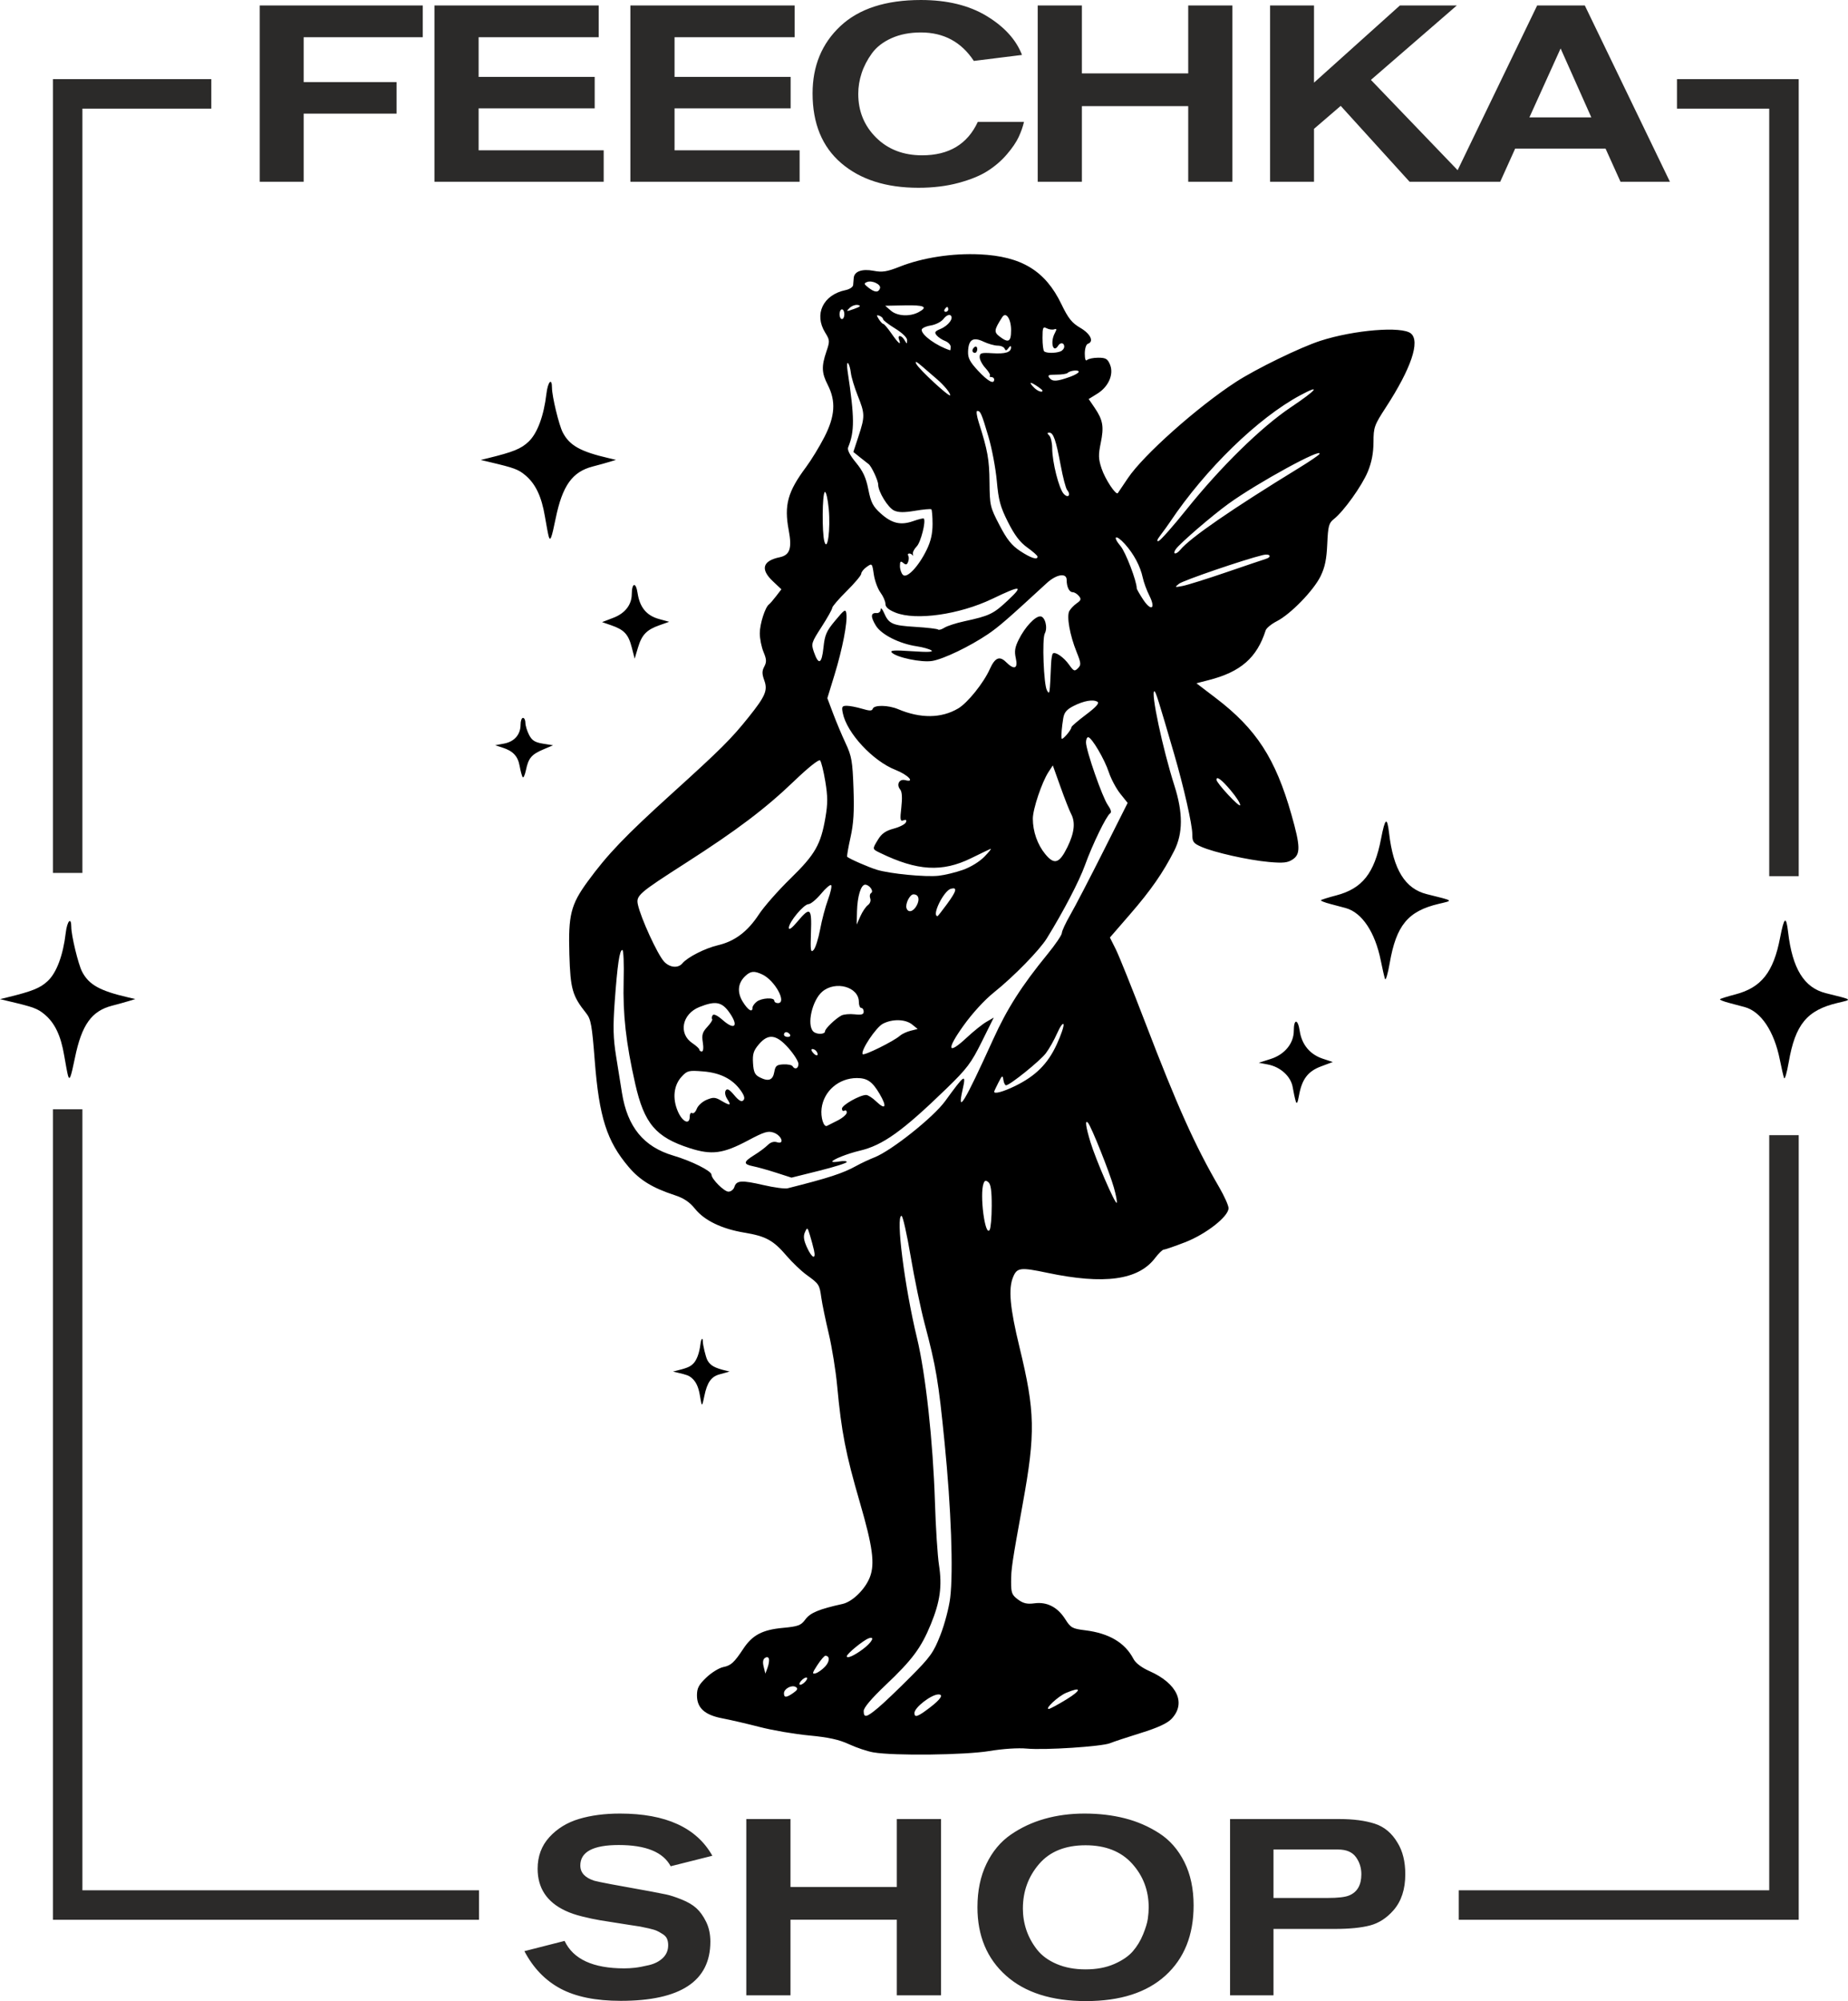
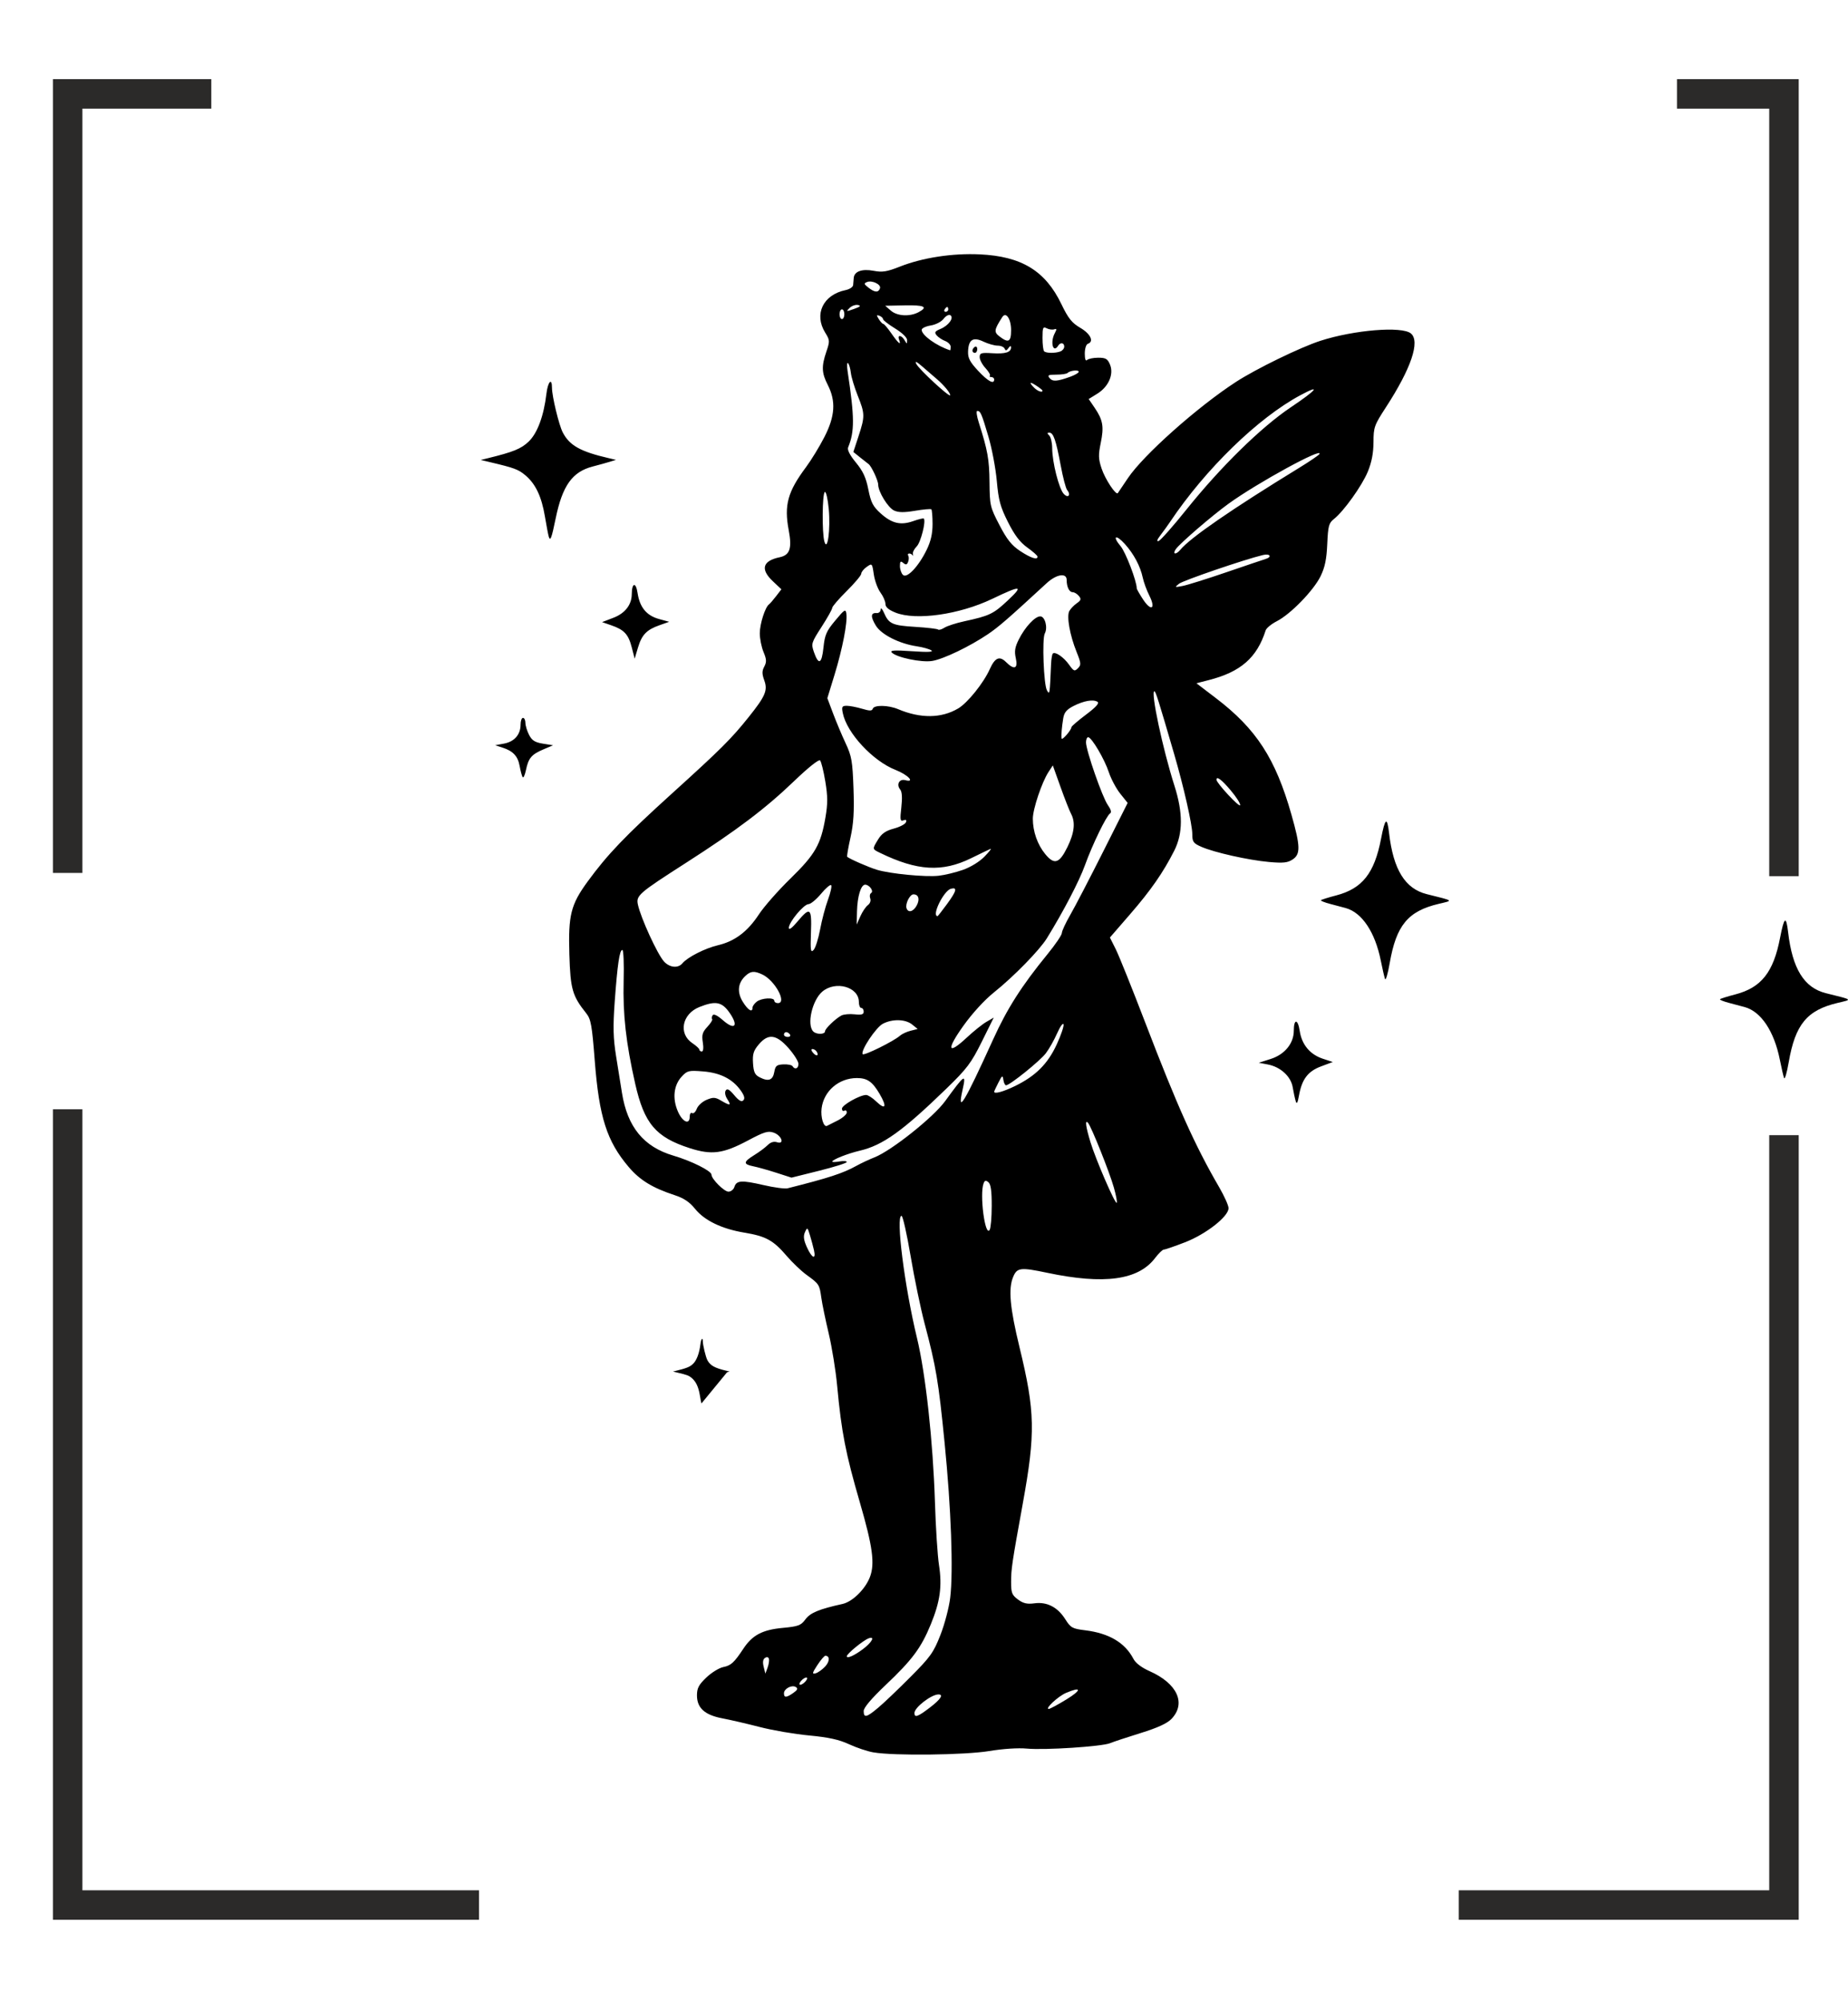
<svg xmlns="http://www.w3.org/2000/svg" xml:space="preserve" width="62.683mm" height="67.851mm" version="1.1" style="shape-rendering:geometricPrecision; text-rendering:geometricPrecision; image-rendering:optimizeQuality; fill-rule:evenodd; clip-rule:evenodd" viewBox="0 0 6848.26 7412.96">
  <defs>
    <style type="text/css"> .str0 {stroke:#2B2A29;stroke-width:109.25;stroke-miterlimit:22.926} .fil2 {fill:none} .fil1 {fill:#2B2A29;fill-rule:nonzero} .fil0 {fill:black;fill-rule:nonzero} </style>
  </defs>
  <g id="Layer_x0020_1">
    <g id="_2368848523344">
      <path class="fil0" d="M3236.49 6491.65c-22.21,-3.85 -62.78,-17.46 -90.35,-30.26 -36.81,-17.11 -75.67,-25.61 -147.75,-32.42 -53.73,-5.01 -135.92,-19.08 -182.76,-31.26 -46.84,-12.08 -108.79,-26.5 -137.9,-31.97 -66.09,-12.44 -94.92,-38.41 -94.92,-85.24 0,-26.87 6.62,-39.41 34.83,-66.27 19.08,-18.17 47.28,-35.54 62.5,-38.59 28.83,-5.82 40.21,-16.2 74.95,-68.59 33.14,-49.88 70.29,-69.48 144.89,-76.48 58.73,-5.55 67.97,-9.04 84.88,-31.87 17.92,-24.19 50.69,-37.79 137.28,-56.87 36.89,-8.06 84.44,-54.8 101.64,-99.76 18.8,-49.24 10.29,-112.55 -36.89,-274.9 -53.46,-184.01 -68.41,-260.66 -84.62,-434.11 -5.11,-55.34 -19.16,-142.02 -31.07,-192.53 -12.01,-50.51 -24.36,-110.23 -27.5,-132.8 -6.98,-49.43 -7.96,-51.03 -54.25,-84.62 -20.24,-14.6 -53.91,-46.74 -74.87,-71.36 -48.62,-56.95 -76.47,-72.27 -155.81,-85.42 -84.08,-13.97 -148.19,-44.87 -183.12,-88.3 -20.23,-25.25 -41.55,-39.48 -75.48,-50.58 -82.2,-26.95 -129.03,-55.61 -170.4,-104.41 -81.22,-95.64 -109.52,-184.55 -125.82,-394.36 -10.12,-130.56 -14.15,-153.12 -31.25,-174.61 -51.85,-65.1 -58.83,-89.28 -62.78,-218.58 -4.38,-145.51 5.38,-184.28 67.43,-269.44 73.79,-101 138.71,-168.8 311.26,-325.14 182.76,-165.39 221,-203.54 285.38,-283.95 62.59,-78.17 71.64,-99.49 58.29,-136.47 -8.77,-24.27 -8.77,-34.92 0,-51.22 8.96,-16.84 8.51,-26.78 -2.78,-53.82 -7.6,-18.18 -13.88,-49.43 -13.88,-69.48 0,-34.57 19.88,-96.89 34.21,-107.1 3.67,-2.68 15.49,-16.29 26.23,-30.35l19.61 -25.43 -31.78 -30c-46.92,-44.23 -37.97,-75.48 25.34,-88.74 37.97,-7.96 46.3,-32.86 33.58,-100.28 -17.47,-92.78 -3.94,-142.29 64.11,-233.54 19.25,-25.78 49.97,-76.11 68.33,-111.93 39.4,-77.1 42.98,-132.52 12.26,-192.7 -22.74,-44.51 -23.72,-68.5 -5.19,-123.22 13.25,-38.86 12.99,-42.53 -4.48,-70.74 -42.08,-68.14 -7.52,-140.04 75.67,-157.24 14.78,-3.05 27.4,-11.37 28.03,-18.54 0.71,-7.16 1.69,-19.16 2.23,-26.59 1.89,-24.09 30.63,-34.48 73.34,-26.42 32.95,6.27 49.51,3.58 97.78,-15.49 83.63,-33.04 194.67,-50.14 295.59,-45.39 155.17,7.25 243.28,60.89 302.65,184.1 25.71,53.28 38.77,69.67 70.38,88.2 38.06,22.3 51.58,51.13 27.67,59.11 -6.18,2.05 -11.19,18.17 -11.19,36.09 0,20.51 3.14,29.28 8.5,23.9 4.65,-4.65 23.37,-8.5 41.46,-8.5 27.85,0 34.57,4.02 43.61,25.7 14.68,35.64 -5.56,81.93 -47.28,107.62l-31.79 19.71 22.12 32.5c30.8,45.39 35,69.85 22.47,130.37 -9.13,44.32 -8.69,59.11 3.14,94.47 13.25,39.84 53.46,100.56 60.26,91.06 1.79,-2.41 18.63,-27.48 37.43,-55.51 56.95,-84.98 256.9,-263.08 399.91,-356.03 74.67,-48.53 238.54,-128.32 313.22,-152.5 124.83,-40.38 302.31,-54.8 335.53,-27.21 34.93,29.01 0.9,129.48 -92.41,273.11 -43.52,66.88 -46.12,74.23 -46.29,129.57 -0.19,40.47 -6.72,74.41 -20.87,108.88 -21.68,52.56 -89.28,147.12 -125.82,175.86 -18.8,14.87 -21.66,25.52 -24.63,92.42 -2.5,56.86 -8.67,86.5 -24.89,119.63 -25.97,52.92 -111.12,140.49 -161.9,166.37 -20.15,10.29 -38.77,25.61 -41.45,34.03 -32.42,101.35 -92.5,153.93 -210.7,184.1l-45.93 11.81 71.45 54.45c150.34,114.43 221.53,224.03 280.64,431.96 33.49,117.84 34.2,146.95 4.02,166.64 -18.35,12 -35.09,13.7 -87.57,8.95 -76.39,-6.89 -202.55,-35.19 -250.19,-56.13 -29.83,-13.08 -33.58,-18.28 -33.58,-46.92 0,-34.93 -31.69,-174.79 -67.16,-296.4 -57.94,-198.96 -68.59,-232.81 -73.33,-232.81 -14.61,0 30.62,213.02 74.31,349.94 31.97,100.11 31.71,176.49 -0.81,240.69 -41,80.86 -86.31,146.14 -163.23,234.88l-75.13 86.67 21.59 43.17c11.91,23.64 60.97,145.86 109.15,271.41 119.01,310.45 184.38,456.05 274.18,610.43 19.08,32.95 34.74,67.79 34.74,77.55 0,30.98 -83.55,96.35 -161.36,126.44 -38.95,15.04 -74.59,27.31 -79.07,27.31 -4.48,0 -18.99,14.15 -32.15,31.43 -62.14,81.48 -188.4,98.68 -399,54.34 -99.49,-20.94 -112.03,-19.43 -126.53,14.96 -18.54,43.97 -12.27,113.81 23.72,261.92 57.59,236.85 59.28,316.72 11.92,577.56 -40.3,222.15 -43.34,242.49 -43.34,291.55 -0.09,39.49 3.22,47.82 25.52,64.3 19.6,14.51 33.85,17.73 61.16,14.06 46.47,-6.18 85.86,14.24 114.16,59.09 19.97,31.61 25.97,34.93 73.79,40.84 88.56,11.01 147.31,45.84 178.64,105.75 8.24,15.77 30.27,32.5 59.82,45.58 102.71,45.49 136.56,119.18 81.13,177.03 -15.94,16.56 -51.39,32.86 -113.9,52.2 -49.97,15.49 -100.93,32.33 -113.27,37.53 -30.19,12.53 -242.14,26.41 -308.93,20.15 -31.71,-3.05 -88.65,0.71 -138.79,9.04 -90.63,15.04 -355.22,18.09 -429.81,4.93zm17.19 -164.85c20.33,-16.92 74.24,-68.23 119.9,-114.17 74.5,-74.77 85.96,-90.8 111.48,-156.08 15.67,-39.93 31.88,-101.81 36.17,-137.45 11.91,-99.49 3.5,-331.05 -20.77,-574.52 -22.92,-230.22 -31.16,-279.11 -74.41,-442.89 -14.42,-54.63 -37.62,-166.37 -51.49,-248.48 -13.88,-82.03 -29.02,-149.18 -33.67,-149.18 -22.11,0 10.93,260.85 57.31,452.74 32.05,132.88 59.37,382.63 66.52,608.45 2.87,93.58 9.68,197.71 14.87,231.66 12.27,78.71 4.39,136.01 -30.18,220.19 -36,87.66 -68.41,131.27 -167.45,225.12 -53.01,50.32 -81.31,83.81 -81.31,96.26 0,26.41 10.3,24.18 53.01,-11.65zm191.99 -0.98c40.02,-30.54 52.03,-48.8 31.97,-48.8 -26.33,0 -88.92,48.36 -88.92,68.68 0,18.63 12.08,14.42 56.95,-19.87zm507.18 -30.9c56.68,-34.92 55.34,-48.17 -2.51,-23.54 -28.83,12.26 -79.6,59.37 -63.93,59.37 4.48,0 34.38,-16.13 66.45,-35.82zm-1012.94 -23.54c15.67,-11.02 17.91,-16.3 9.22,-21.76 -14.95,-9.22 -43.96,6.18 -43.96,23.28 0,16.92 8.96,16.56 34.74,-1.52zm45.85 -43.61c6.17,-7.52 7.16,-13.43 2.14,-13.43 -4.92,0 -13.96,6 -20.06,13.43 -6.17,7.53 -7.17,13.44 -2.14,13.44 4.92,0 13.96,-6.01 20.06,-13.44zm71.81 -53.91c17.73,-18.89 18.27,-40.12 0.9,-40.12 -3.76,0 -17.01,15.58 -29.55,34.65 -19.08,29.19 -20.15,33.93 -6.81,30.45 8.69,-2.24 24.63,-13.53 35.46,-24.99zm-208.02 -28.11c-1.61,-7.08 -7.07,-8.7 -14.32,-4.22 -7.88,4.93 -9.58,15.68 -5.29,32.86l6.36 25.52 7.88 -21.4c4.39,-11.64 6.81,-26.42 5.38,-32.76zm348.06 -36.45c33.85,-25.35 46.66,-49.52 21.23,-40.03 -20.23,7.61 -80.86,57.31 -80.86,66.35 0,9.85 27.94,-2.5 59.63,-26.32zm-181.14 -1477.67c-3.05,-13.53 -9.77,-38.69 -15.04,-55.88 -9.05,-29.82 -9.85,-30.26 -18.44,-11.19 -6.63,14.95 -4.84,29.09 7.24,55.87 18.45,41.01 34.29,47.73 26.24,11.2zm658.6 -164.59c0.19,-54.98 -3.4,-80.22 -12.17,-87.49 -9.58,-7.96 -13.7,-7.07 -17.92,4.12 -15.4,40.12 5.29,199.6 22.39,172.56 4.21,-6.54 7.7,-46.66 7.7,-89.19zm452.74 -67.61c-16.04,-56.95 -83.64,-226.1 -95.73,-239.71 -12.18,-13.7 -8.86,12.8 8.86,71.19 19.8,64.92 91.61,230.75 97.43,224.84 2.33,-2.23 -2.43,-27.58 -10.56,-56.32zm-1406.39 -2.33c7.79,-24.63 26.41,-25.79 107.62,-7.08 39.41,9.14 79.7,14.51 89.54,12.01 152.15,-38.24 205.52,-55.61 255.2,-83.28 17.2,-9.58 47.65,-23.82 67.52,-31.61 62.5,-24.71 217.5,-148.02 261.03,-207.83 73.6,-101.18 78.71,-104.5 64.64,-41.64 -21.04,93.4 6.63,47.63 113.46,-187.32 51.75,-113.99 105.66,-198.52 201.11,-315.29 29.38,-35.91 53.37,-71.28 53.47,-78.71 0.09,-7.44 14.14,-37.62 31.16,-67.16 17.1,-29.55 71.9,-134.95 121.87,-234.25l90.8 -180.53 -27.5 -34.38c-15.04,-18.89 -34.02,-54.53 -42.17,-79.15 -16.11,-48.99 -63.93,-129.85 -76.65,-129.85 -4.48,0 -8.05,8.6 -8.05,18.99 0,29.55 60.7,203.8 80.85,232.1 11.37,16.03 14.6,27.31 8.6,30.98 -13.79,8.6 -65.81,115.69 -93.21,191.8 -21.04,58.75 -80.32,172.37 -141.38,271.14 -27.31,44.05 -123.04,142.02 -195.57,199.95 -35.45,28.38 -80.41,77.45 -113.9,124.37 -63.93,89.54 -58.12,109.43 12.72,43.43 25.16,-23.46 57.93,-49.79 72.88,-58.38l27.14 -15.75 -44.42 89.54c-39.22,78.98 -54.62,99.49 -131.27,173.81 -162.08,157.15 -235.32,209.62 -320.74,229.68 -45.32,10.65 -101.91,33.13 -101.91,40.38 0,2.33 12.09,2.06 26.87,-0.54 14.77,-2.6 26.87,-1.62 26.87,2.15 -0.09,3.76 -46.12,18.27 -102.44,32.32l-102.45 25.52 -56.51 -18.18c-31.07,-10.02 -69.57,-20.77 -85.6,-23.99 -37.52,-7.53 -36.71,-16.11 4.12,-41.37 18.35,-11.27 40.65,-27.94 49.7,-36.98 10.74,-10.74 22.92,-14.5 34.74,-10.65 29.19,9.22 17.01,-25.16 -12.54,-35.55 -20.86,-7.34 -35.1,-2.95 -95.01,28.93 -92.41,49.24 -134.58,54.79 -216.24,28.47 -125.63,-40.39 -168.44,-90.89 -201.83,-238.28 -34.29,-151.77 -46.12,-257 -42.89,-381.73 1.7,-62.77 -0.45,-114.17 -4.75,-114.17 -10.38,0 -18.27,53.28 -28.38,192.53 -6.62,92.77 -5.64,133.69 5.2,201.47 7.52,46.83 17.28,107.9 21.75,135.75 20.24,126.17 80.32,199.51 189.93,232.01 67.97,20.06 141.76,56.95 141.76,70.74 0,15.94 46.91,62.95 62.85,62.95 9.13,0 18.99,-7.79 22.04,-17.37zm382.97 -246.43c18.45,-9.4 33.58,-22.65 33.58,-29.37 0,-6.81 -4.03,-9.85 -8.96,-6.81 -4.92,3.05 -8.95,-0.36 -8.95,-7.61 0,-13.16 66.35,-50.58 89.63,-50.58 6.81,0 23.64,10.74 37.34,23.99 34.92,33.4 40.83,20.23 12.62,-27.94 -26.68,-45.41 -45.67,-58.75 -84.17,-58.75 -66.88,0 -122.85,48.01 -130.83,112.29 -4.12,32.95 7.61,71.01 20.06,64.83 3.32,-1.61 21.23,-10.65 39.67,-20.06zm-548.46 -14.32c0,-10.12 4.03,-15.94 8.96,-12.89 4.93,3.04 12.72,-4.12 17.2,-15.94 4.47,-11.91 20.94,-26.87 36.62,-33.31 24.54,-10.22 31.87,-9.76 53.63,3.04 33.67,19.88 38.77,18.73 23.01,-5.36 -7.78,-11.82 -10.29,-25.16 -6.09,-31.97 5.46,-8.78 13.44,-4.39 31.52,17.01 17.11,20.42 26.95,26.06 33.76,19.25 6.72,-6.72 3.94,-17.37 -9.58,-36.45 -30.44,-42.71 -75.67,-65.63 -139.69,-70.74 -53.01,-4.29 -58.47,-2.95 -79.07,19.25 -29.55,31.88 -35.02,80.51 -14.41,128.5 17.1,39.94 44.14,52.03 44.14,19.61zm1205.81 -113.27c76.47,-37.43 121.06,-82.03 154.37,-154.2 16.03,-34.92 27.4,-68.41 25.07,-74.59 -2.24,-6.09 -12.89,9.05 -23.73,33.67 -10.84,24.61 -29.64,57.94 -41.91,73.96 -21.85,28.65 -133.51,118.55 -147.29,118.55 -3.86,0 -8.34,-9.05 -9.94,-20.15 -2.69,-18.27 -4.39,-17.28 -18.54,10.3 -8.59,16.82 -15.58,31.87 -15.58,33.57 0,9.49 34.03,0.19 77.55,-21.13zm-892.4 -51.94c3.93,-22.83 8.86,-26.95 33.57,-28.21 15.94,-0.81 31.26,2.24 34.03,6.72 8.69,14.06 21.94,8.96 21.94,-8.51 0,-9.12 -16.48,-35.37 -36.53,-58.2 -45.58,-51.67 -75.58,-55.34 -110.86,-13.43 -19.34,22.92 -23.11,35.45 -20.95,69.12 2.15,33.4 6.89,43.25 25.07,52.47 32.33,16.48 48.44,10.48 53.73,-19.97zm157.06 -75.4c-3.23,-5.29 -10.22,-9.58 -15.4,-9.58 -5.91,0 -5.29,5.1 1.79,13.61 12.27,14.86 23.28,11.55 13.61,-4.03zm308.56 -58.92c7.44,-6.53 25.16,-14.87 39.58,-18.44l26.14 -6.54 -20.42 -16.56c-24.8,-20.06 -72.71,-21.4 -108.35,-2.95 -25.7,13.24 -83.27,99.66 -75.12,112.73 4.29,6.99 115.43,-47.91 138.16,-68.23zm-730.51 24.63c-4.38,-27.76 -1.52,-37.79 16.93,-57.67 12.17,-13.15 20.23,-25.96 17.73,-28.38 -2.43,-2.41 -1.62,-8.86 1.69,-14.32 3.94,-6.27 17.46,0.19 37.79,18 44.15,38.76 59.46,22.47 25.34,-26.87 -28.65,-41.29 -51.93,-45.77 -112.38,-21.68 -64.11,25.7 -78.35,98.59 -25.97,133.69 14.33,9.58 26.16,20.51 26.16,24.18 0,3.67 4.12,6.72 9.04,6.72 5.46,0 6.9,-13.34 3.67,-33.67zm323.08 -29.02c-3.05,-4.92 -9.31,-8.95 -13.97,-8.95 -4.65,0 -8.41,4.03 -8.41,8.95 0,4.93 6.27,8.96 13.97,8.96 7.69,0 11.46,-4.03 8.41,-8.96zm129.84 -12.08c0,-9.58 38.42,-46.56 60.71,-58.47 8.51,-4.48 30.54,-6.45 48.99,-4.39 25.78,2.86 33.57,0.54 33.57,-9.94 0,-7.43 -4.03,-13.6 -8.95,-13.6 -4.93,0 -8.96,-10.03 -8.96,-22.39 0,-55.61 -86.41,-79.87 -135.57,-38.06 -37.6,32.07 -58.11,122.85 -33.4,147.58 11.82,11.81 43.6,11.27 43.6,-0.72zm-268.63 -87.66c0,-5.64 7.08,-15.58 15.68,-22.12 18.35,-13.96 64.92,-16.48 64.92,-3.49 0,4.93 6,8.95 13.43,8.95 34.65,0 -10.93,-83.9 -57.49,-105.93 -30.26,-14.24 -43.34,-13.15 -63.04,5.2 -28.11,26.23 -31.52,60.35 -9.49,95.99 19.35,31.26 36,41.19 36,21.4zm-260.04 -163.96c18.99,-22.83 83.91,-55.88 132.26,-67.25 62.06,-14.61 109.6,-50.51 151.25,-113.99 18.7,-28.57 71.27,-88.39 116.76,-132.71 91.87,-89.63 112.74,-125.89 129.93,-226.55 8.77,-51.13 8.69,-77.9 -0.54,-133.51 -6.36,-38.33 -15.04,-73.34 -19.35,-77.82 -4.57,-4.83 -44.05,26.6 -95.63,76.12 -106.65,102.35 -211.86,181.86 -400.89,303.11 -176.85,113.36 -185.99,121.42 -178.46,155.53 10.93,49.79 72,182.86 96.35,209.9 20.59,23.01 52.47,26.33 68.32,7.17zm510.49 -125.82c6.37,-34.47 19.52,-84.08 29.2,-110.31 9.67,-26.14 14.95,-50.33 11.64,-53.56 -3.22,-3.31 -20.15,11.11 -37.43,31.97 -17.28,20.87 -38.24,38.06 -46.39,38.33 -17.99,0.55 -73.24,67.07 -72.97,87.85 0.09,9.4 11.72,0.9 32.05,-23.38 47.1,-56.13 53.28,-51.12 49.96,40.3 -2.41,67.52 -1.07,76.47 9.77,64.92 6.89,-7.43 17.72,-41.64 24.17,-76.12zm177.12 -90.08c8.06,-5.91 11.73,-16.48 8.6,-24.71 -3.04,-7.98 -1.52,-17.01 3.41,-20.06 10.84,-6.63 -6.72,-30.81 -22.3,-30.81 -15.58,0 -28.74,43.17 -30.18,98.5l-1.17 49.25 13.7 -30.9c7.61,-17.01 20.15,-35.55 27.94,-41.28zm292.46 -2.86c36.09,-49.16 40.03,-64.12 15.22,-57.67 -26.87,7.08 -72.98,101.36 -49.51,101.36 1.26,0 16.65,-19.7 34.29,-43.69zm-111.57 4.29c12.27,-22.92 6.89,-41.19 -12.09,-41.19 -13.51,0 -31.16,35.46 -25.7,51.49 6.27,18.08 25.34,12.89 37.79,-10.3zm170.49 -131.63c29.1,-10.22 62.06,-30.36 80.6,-49.43 17.28,-17.73 27.39,-30.62 22.47,-28.66 -4.93,2.05 -37.17,17.55 -71.64,34.48 -107.55,52.82 -199.87,47.45 -337.94,-19.71 -29.38,-14.24 -29.28,-13.34 -6.89,-49.96 13.07,-21.4 28.3,-31.97 57.84,-39.84 22.12,-5.91 42.36,-16.39 45.04,-23.38 3.31,-8.69 0.45,-10.93 -9.13,-7.25 -12.09,4.58 -13.16,-1.88 -7.88,-48.26 4.03,-35.46 2.59,-57.67 -4.22,-65.91 -15.22,-18.35 -3.4,-40.38 18.72,-34.65 38.33,10.04 9.85,-20.05 -35.99,-37.97 -84.18,-32.86 -180.7,-136.92 -195.49,-210.52 -4.74,-23.63 -2.86,-26.95 14.87,-26.95 11.1,0 36.53,4.93 56.42,10.84 28.38,8.51 37.07,8.51 39.84,0 4.93,-14.6 57.4,-13.7 93.66,1.52 83.37,35.19 160.37,34.29 222.79,-2.5 34.83,-20.51 94.3,-94.47 117.22,-145.78 19.16,-42.72 36.17,-50.06 60.26,-25.97 30.26,30.26 44.95,24.44 36.17,-14.24 -5.82,-25.79 -3.41,-40.75 10.93,-69.4 23.1,-46.12 59.9,-85.79 79.6,-85.79 17.64,0 28.66,41.36 16.84,63.49 -10.56,19.7 -4.03,189.83 8.06,210.69 10.12,17.56 10.38,16.3 15.22,-97.51 0.81,-18.63 3.76,-36.1 6.45,-38.87 8.6,-8.5 40.29,13.16 60.26,41.29 17.2,24.18 20.51,25.52 32.86,13.16 12.36,-12.36 11.82,-18.45 -5.01,-60.45 -25.07,-62.14 -37.43,-131.72 -27.04,-151.33 4.57,-8.41 16.92,-21.49 27.58,-28.83 16.11,-11.29 17.37,-15.77 7.79,-27.4 -6.36,-7.61 -16.65,-13.8 -22.92,-13.8 -12.63,0 -22.2,-19.51 -22.2,-45.48 0,-27.31 -37.98,-21.13 -73.88,11.91 -144.98,133.51 -178.02,162.16 -217.96,189.2 -67.51,45.58 -164.32,92.06 -206.21,99.04 -39.58,6.63 -132.71,-12.8 -150.17,-31.33 -7.61,-7.98 10.2,-9.13 75.12,-4.65 58.38,4.02 80.86,3.04 71.64,-3.14 -7.43,-5.01 -31.52,-11.73 -53.72,-15.04 -65.02,-9.68 -131.54,-43.25 -151.96,-76.74 -20.15,-33.05 -19.16,-48.27 2.95,-46.39 8.06,0.72 14.87,-5.38 15.04,-13.43 0.19,-8.06 5.64,-2.6 12.09,12.17 17.99,41.37 30.8,47.2 116.14,52.39 43.7,2.69 81.67,7.17 84.44,9.85 2.69,2.78 13.34,-0.36 23.55,-6.81 10.2,-6.45 42.79,-17.01 72.35,-23.47 94.65,-20.51 108.79,-27.21 162.35,-77.45 60.17,-56.51 50.05,-57.49 -58.02,-5.74 -121.25,58.02 -282.62,80.95 -358.01,50.77 -25.78,-10.29 -37.33,-20.32 -37.33,-32.23 0,-9.49 -8.33,-28.48 -18.45,-42.18 -10.12,-13.7 -21.22,-43.88 -24.63,-67.06 -6.09,-41.55 -6.45,-41.91 -26.32,-27.95 -11.11,7.79 -20.15,19.08 -20.15,25.16 0,6.01 -24.18,34.84 -53.73,64.12 -29.55,29.28 -53.73,57.3 -53.82,62.41 0,5.11 -17.82,36.81 -39.49,70.48 -38.05,58.92 -39.12,62.5 -28.38,93.49 17.28,49.7 28.93,44.24 35.29,-16.57 4.92,-47.45 10.93,-61.25 43.88,-100.56 34.47,-41.37 38.33,-43.7 41.01,-24.99 4.65,31.79 -14.51,130.38 -43.88,226.2l-26.6 86.67 21.49 57.14c11.82,31.43 32.78,81.12 46.48,110.41 22.12,47.19 25.35,66.08 28.92,166.73 3.05,86.05 0.36,130.1 -11.19,182.04 -8.42,37.7 -13.89,69.67 -12.27,71.19 9.4,8.24 79.79,38.96 110.5,48.27 49.25,14.77 179.45,27.4 228.34,22.03 22.21,-2.41 62.42,-12.08 89.46,-21.58zm388.09 -84.98c25.78,-52.66 30.09,-91.87 13.34,-122.95 -5.72,-10.74 -23.37,-55.42 -39.04,-99.39l-28.57 -79.87 -15.85 24.18c-24.63,37.6 -58.2,137.36 -58.2,173 0,47.46 17.1,96.35 46.03,131.37 33.66,40.92 52.2,35 82.29,-26.33zm605.23 -209.45c-34.02,-40.38 -53.01,-54.53 -53.01,-39.67 0,12.09 84.71,103.24 87.66,94.38 1.79,-5.38 -13.79,-30 -34.65,-54.71zm-590.46 -234.52c0.09,-3.22 24.45,-24.08 54,-46.38 37.16,-27.94 50.32,-42.62 42.53,-47.46 -16.13,-10.03 -50.68,-3.94 -89.19,15.67 -25.51,13.08 -34.29,23.73 -37.88,46.12 -5.46,33.86 -7.69,61.16 -5.91,73.88 1.26,9.13 36.1,-30.8 36.45,-41.82zm288.51 -487.66c-9.58,-19.06 -20.51,-48.7 -24.18,-65.99 -9.05,-42.53 -33.13,-87.84 -66.26,-124.65 -33.93,-37.6 -47.99,-30.18 -15.67,8.24 18.53,22.12 59.54,129.13 59.54,155.63 0,3.22 10.75,22.11 23.82,41.91 30.18,45.57 47.65,34.02 22.75,-15.14zm284.76 -85.86c71.36,-24.45 136.92,-46.57 145.51,-49.16 25.78,-7.7 17.63,-21.32 -8.96,-14.96 -68.33,16.3 -295.68,94.11 -311.26,106.47 -16.92,13.44 -16.2,13.89 13.53,8.15 17.19,-3.31 89.82,-26.06 161.18,-50.5zm-1109.91 -83.11c15.4,-31.42 21.94,-59.9 21.94,-95.54 0,-27.85 -2.05,-52.56 -4.48,-54.71 -2.41,-2.23 -29.45,0.19 -59.99,5.29 -40.57,6.89 -61.61,6.72 -78,-0.81 -22.56,-10.29 -59.01,-69.57 -59.01,-96.08 0,-14.96 -24.99,-68.33 -35.55,-76.03 -3.41,-2.41 -17.46,-13.51 -31.34,-24.63l-25.16 -20.23 19.16 -58.3c24.18,-73.69 24,-83.19 -3.14,-150.88 -12.17,-30.62 -23.63,-68.59 -25.34,-84.44 -1.79,-15.77 -6.45,-31.69 -10.39,-35.37 -3.93,-3.68 -4.74,9.4 -1.7,29.09 26.06,172.29 26.42,223.68 2.06,282.88 -3.76,9.13 6.45,29.01 28.74,56.06 26.33,31.87 37.43,55.7 46.12,99.75 9.67,48.44 17.1,62.86 45.39,88.47 41.55,37.52 74.15,45.31 120.98,28.83 19.7,-6.98 37.34,-11.2 39.13,-9.41 8.96,8.77 -11.2,88.11 -26.14,103.07 -9.41,9.41 -15.77,22.21 -14.25,28.47 1.53,6.27 1.08,8.34 -0.98,4.67 -2.05,-3.67 -7.69,-6.72 -12.44,-6.72 -4.84,0 -6.53,3.67 -3.76,8.15 2.78,4.48 2.59,14.68 -0.45,22.65 -4.29,11.2 -8.41,12.09 -17.99,4.12 -9.94,-8.24 -12.37,-6 -12.37,11.47 0,11.91 4.93,26.59 11.02,32.68 14.68,14.68 57.75,-30.71 87.93,-92.5zm410.92 24.63c-0.27,-3.67 -17.46,-18.8 -38.05,-33.57 -27.05,-19.34 -47.01,-45.67 -71.37,-94.02 -28.56,-56.77 -35,-80.41 -41.45,-152.23 -4.22,-46.83 -18.09,-120.62 -30.98,-164.13 -25.43,-86.15 -29.55,-95.54 -41.55,-95.54 -4.39,0 -1.88,19.16 5.64,42.53 32.86,102.98 39.13,137.36 39.84,221.62 0.81,86.32 2.15,92.06 36.81,158.68 27.85,53.63 45.03,75.12 76.91,96.26 39.49,26.14 65.38,34.38 64.21,20.41zm529.12 -24.98c37.24,-44.87 190.19,-150.27 440.82,-303.83 38.15,-23.37 71.64,-46.12 74.41,-50.5 17.73,-28.74 -229.5,106.19 -336.42,183.57 -61.42,44.41 -179.62,146.22 -195.29,168.16 -14.06,19.79 0.35,22.11 16.48,2.6zm-1302.78 -151.25c-3.5,-37.33 -10.03,-65.63 -14.6,-62.85 -9.49,5.91 -10.84,150.26 -1.62,183.12 11.55,41.19 23.19,-45.39 16.21,-120.27zm1324.64 3.23c127.77,-159.3 276.96,-305.54 387.45,-379.76 97.07,-65.1 114.53,-87.13 36,-45.04 -157.06,83.99 -352,273.47 -483.72,470.2 -8.24,12.36 -23.92,34.02 -34.93,48.36 -12.89,16.84 -15.4,24.44 -6.98,21.75 7.07,-2.33 53.1,-54.27 102.17,-115.5zm-441.28 -73.52c-4.93,-6.01 -15.67,-47.2 -23.9,-91.52 -17.46,-93.66 -26.95,-120.89 -42.08,-120.89 -8.51,0 -8.51,2.43 -0.19,10.75 5.91,5.91 10.84,27.04 10.84,47.01 0.27,51.67 24.8,149 42.53,168.7 16.3,18 28.3,4.75 12.8,-14.05zm-446.56 -374.04c-8.95,-11.01 -23.99,-26.5 -33.4,-34.38 -9.4,-7.98 -33.22,-28.47 -52.92,-45.76 -25.42,-22.21 -32.86,-25.79 -25.78,-12.36 11.01,20.59 119.72,121.24 125.09,115.87 1.88,-1.79 -4.03,-12.36 -12.99,-23.38zm355.32 6.01c0,-1.98 -10.04,-10.13 -22.4,-18.18 -25.42,-16.66 -29.09,-13.34 -8.33,7.52 12.89,12.8 30.72,18.99 30.72,10.66zm-179.1 -41.37c0,-4.93 -4.74,-8.96 -10.48,-8.96 -5.72,0 -8.14,-2.24 -5.36,-5.01 2.78,-2.78 -4.67,-15.49 -16.39,-28.21 -11.82,-12.71 -21.49,-30.97 -21.49,-40.55 0,-15.4 5.36,-17.11 47,-14.51 48.63,3.05 69.5,-3.58 69.22,-21.94 0,-6.53 -3.76,-5.46 -9.58,2.78 -7.17,10.12 -10.65,10.65 -14.06,2.24 -2.5,-6.18 -14.15,-11.2 -25.88,-11.2 -11.72,0 -35.37,-6.71 -52.56,-14.86 -38.68,-18.45 -55.51,-7.79 -57.13,36.26 -0.98,24.36 6.54,38.77 37.17,71.72 36.62,39.22 59.54,51.68 59.54,32.24zm282.43 -10.3c17.01,-6.17 30.98,-14.41 30.98,-18.27 0,-8.24 -32.33,-4.74 -41.56,4.48 -3.4,3.41 -22.11,6.18 -41.64,6.18 -29.73,0 -33.66,2.05 -24.8,12.8 11.37,13.7 27.85,12.53 77.01,-5.2zm-36.89 -93.66c7.79,-2.95 14.15,-11.01 14.15,-17.91 0,-14.41 -14.24,-16.66 -22.39,-3.5 -18.89,30.54 -30.62,-12.72 -12.54,-46.38 7.7,-14.51 7.25,-17.46 -2.23,-14.06 -6.63,2.33 -19.16,0.62 -27.76,-3.76 -13.89,-7.17 -15.67,-3.05 -15.67,35.55 0,23.99 2.68,46.29 5.99,49.51 7.44,7.53 41.65,7.79 60.45,0.54zm-406.72 -17.1c0,-7.53 -9.22,-17.2 -20.51,-21.49 -11.27,-4.3 -25.42,-13.79 -31.52,-21.04 -9.05,-10.93 -6.62,-14.96 14.06,-23.55 30.45,-12.62 51.4,-41.82 36.53,-51.04 -5.46,-3.4 -16.56,2.6 -24.63,13.25 -8.33,11.11 -29.01,21.76 -47.99,24.9 -18.35,2.95 -33.4,10.2 -33.4,16.11 0,19.97 54.53,59.19 105.21,75.76 1.26,0.36 2.24,-5.46 2.24,-12.89zm-191.27 -26.69c-7.16,-18.72 9.32,-16.92 20.42,2.24 8.69,14.87 9.13,14.87 9.4,-0.09 0.19,-9.4 -17.72,-26.87 -44.5,-43.34 -24.63,-15.13 -44.77,-30.71 -44.77,-34.74 0,-3.94 -6,-9.49 -13.34,-12.36 -11.11,-4.21 -11.46,-2.15 -2.24,12.53 6,9.68 13.43,17.56 16.48,17.56 3.14,0 16.84,16.11 30.45,35.81 25.52,36.81 37.24,46.12 28.11,22.39zm415.14 -34.74c0,-42 -18.9,-70.02 -32.78,-48.53 -30.27,47.28 -31.43,55.16 -10.22,71.55 33.31,25.61 42.99,20.41 42.99,-23.02zm-617.87 -59.27c0,-9.85 -4.02,-17.92 -8.95,-17.92 -4.93,0 -8.96,8.06 -8.96,17.92 0,9.84 4.03,17.91 8.96,17.91 4.93,0 8.95,-8.06 8.95,-17.91zm275.35 -7.71c36.18,-19.43 21.4,-26.59 -51.93,-25.06l-72.08 1.43 21.22 18.27c23.55,20.41 70.29,22.83 102.8,5.36zm-224.93 -26.41c-9.22,-1.89 -23.28,3.14 -31.34,11.19 -13.51,13.53 -12.18,13.79 16.75,3.41 23.28,-8.24 27.04,-12.01 14.6,-14.6zm334.63 16.2c0,-4.93 -1.79,-8.95 -3.94,-8.95 -2.15,0 -6.45,4.02 -9.49,8.95 -3.04,4.93 -1.26,8.96 3.94,8.96 5.19,0 9.49,-4.03 9.49,-8.96zm-252.97 -78.26c4.67,-13.97 -29.01,-30.36 -47.45,-23.28 -13.35,5.1 -12.63,7.79 6.09,22.11 22.47,17.28 35.81,17.64 41.36,1.17zm1540.36 3010.85c-2.96,-9.85 -7.79,-32.78 -10.93,-50.96 -6.72,-40.29 -45.39,-75.57 -92.5,-84.44l-33.3 -6.36 44.5 -14.15c51.75,-16.56 85.34,-57.66 85.34,-104.59 0,-45.03 15.13,-44.41 21.94,0.9 7.6,50.59 38.05,87.22 85.51,102.88l36.98 12.18 -43.34 16.21c-48.89,18.18 -71.09,47.55 -81.93,108.07 -5.1,28.3 -8.24,33.5 -12.27,20.24zm331.13 -452.21c-2.6,-7.43 -9.58,-37.6 -15.49,-67.16 -21.04,-105.66 -69.57,-178.64 -130.01,-195.39 -9.85,-2.78 -35.46,-9.58 -56.87,-15.13 -21.4,-5.55 -37.17,-11.82 -34.92,-14.05 2.14,-2.25 27.66,-10.22 56.49,-17.73 96.54,-25.17 141.57,-82.03 166.11,-209.9 15.04,-78 22.47,-83.19 29.73,-20.87 15.77,135.57 59.37,206.04 139.78,226.1 102.35,25.52 99.13,22.92 44.41,35.91 -114.26,26.95 -157.6,79.43 -181.95,220.01 -6.81,39.4 -14.6,65.64 -17.28,58.2zm-3195.94 -747.78c-2.86,-4.84 -7.79,-23.47 -11.01,-41.2 -6.54,-36.35 -24.27,-55.34 -63.67,-68.05l-26.85 -8.69 33.31 -6.26c37.88,-7.17 60.7,-33.5 60.7,-70.21 0,-13.7 4.03,-24.9 8.96,-24.9 4.93,0 8.96,8.24 8.96,18.37 0,10.12 6.09,30.18 13.61,44.67 10.65,20.69 21.75,27.67 51.31,32.42l37.6 6.01 -35.64 15.13c-44.32,18.8 -55.61,32.14 -64.83,76.55 -4.03,19.26 -9.58,30.98 -12.44,26.16zm404.48 -480.68c-12.54,-48.36 -28.03,-65.01 -75.76,-81.58l-34.21 -11.82 41.64 -15.94c43.61,-16.65 68.14,-48.17 68.41,-87.75 0.27,-42.71 15.31,-45.67 21.49,-4.21 7.98,53.1 33.22,83.72 79.51,96.44l37.6 10.3 -35.19 12.44c-48.44,17.01 -66.08,35.28 -80.4,83.1l-12.27 41.01 -10.84 -42zm-307.85 -411.19c-1.98,-6.81 -8.34,-40.21 -14.06,-74.14 -12.36,-73.52 -34.57,-120.17 -72.17,-151.87 -26.06,-21.84 -40.57,-27.3 -129.85,-48.44l-35.81 -8.5 26.87 -6.54c93.58,-22.92 122.58,-34.65 150.43,-61.06 32.5,-30.71 56.51,-95.01 66.26,-177.75 5.29,-44.86 20.59,-61.16 20.59,-21.94 0,31.34 25.79,138.26 40.03,165.49 25.16,48.36 65.55,70.92 170.4,95.18l26.87 6.27 -22.39 6.89c-12.36,3.85 -41.19,11.82 -64.2,17.82 -75.49,19.52 -112.12,70.93 -137.01,192.16 -15.49,75.31 -19.96,86.68 -25.96,66.44zm1570.35 -687.96c0,-4.65 4.02,-10.93 8.95,-13.97 4.93,-3.04 8.96,0.72 8.96,8.41 0,7.7 -4.03,13.97 -8.96,13.97 -4.93,0 -8.95,-3.76 -8.95,-8.41z" />
-       <path class="fil1" d="M1566.53 137.83l-441.24 0 0 166.5 344.38 0 0 116.55 -344.38 0 0 252.53 -162.8 0 0 -653.06 604.04 0 0 117.48zm670.57 535.58l-627.17 0 0 -653.06 608.66 0 0 117.48 -444.93 0 0 147.08 430.14 0 0 116.55 -430.14 0 0 155.4 463.44 0 0 116.55zm726.07 0l-627.17 0 0 -653.06 608.66 0 0 117.48 -444.93 0 0 147.08 430.14 0 0 116.55 -430.14 0 0 155.4 463.44 0 0 116.55zm660.39 -222l171.13 0c-4.32,18.5 -10.95,37.31 -19.89,56.43 -8.94,19.11 -23.43,40.39 -43.47,63.83 -20.05,23.43 -43.79,43.93 -71.22,61.51 -27.44,17.58 -63.52,32.37 -108.23,44.4 -44.72,12.03 -94.2,18.04 -148.47,18.04 -119.63,0 -214.9,-30.37 -285.83,-91.12 -70.92,-60.73 -106.37,-146.92 -106.37,-258.54 0,-101.75 34.37,-184.84 103.13,-249.29 68.76,-64.44 168.19,-96.67 298.31,-96.67 97.43,0 178.84,19.89 244.2,59.66 65.37,39.78 108.85,87.73 130.43,143.84l-178.52 22.2c-46.26,-70.3 -111.62,-105.45 -196.11,-105.45 -41.32,0 -77.7,7.09 -109.15,21.27 -31.44,14.19 -55.65,32.99 -72.61,56.43 -16.96,23.43 -29.6,47.8 -37.92,73.08 -8.33,25.28 -12.49,50.88 -12.49,76.77 0,64.13 22.05,118.09 66.13,161.88 44.09,43.79 100.98,65.67 170.66,65.67 99.29,0 168.05,-41.31 206.28,-123.95zm943.46 222l-163.73 0 0 -280.28 -394.06 0 0 280.28 -163.73 0 0 -653.06 163.73 0 0 251.61 394.06 0 0 -251.61 163.73 0 0 653.06zm875.92 0l-219.23 0 -255.3 -281.21 -98.97 85.11 0 196.1 -162.81 0 0 -653.06 162.81 0 0 285.83 318.2 -285.83 210.9 0 -318.2 275.66 362.6 377.4zm745.51 0l-183.15 0 -55.5 -123.03 -334.86 0 -55.5 123.03 -178.52 0 315.42 -653.06 176.68 0 315.42 653.06zm-291.38 -238.65l-113.78 -255.3 -115.63 255.3 229.41 0z" />
-       <path class="fil1" d="M1943.29 7227.96l148.92 -37.92c32.08,67.84 105.77,101.75 221.08,101.75 12.95,0 26.21,-0.78 39.77,-2.32 13.57,-1.54 30.84,-4.77 51.81,-9.71 20.97,-4.93 38.07,-13.72 51.34,-26.36 13.25,-12.64 19.88,-28.51 19.88,-47.63 0,-8.63 -1.39,-16.34 -4.16,-23.13 -2.78,-6.78 -8.02,-12.64 -15.72,-17.57 -7.71,-4.94 -14.8,-8.95 -21.27,-12.03 -6.48,-3.08 -16.5,-6.17 -30.07,-9.25 -13.57,-3.08 -24.52,-5.4 -32.84,-6.94 -8.33,-1.54 -21.42,-3.54 -39.31,-6.01 -51.81,-8.02 -87.88,-13.72 -108.23,-17.11 -20.35,-3.4 -42.86,-8.17 -67.53,-14.34 -24.67,-6.16 -45.33,-13.25 -61.98,-21.27 -68.45,-32.07 -102.68,-83.87 -102.68,-155.4 0,-46.26 14.5,-85.26 43.48,-117.02 28.98,-31.75 65.67,-54.27 110.07,-67.52 44.4,-13.26 94.97,-19.89 151.7,-19.89 169.59,0 283.67,52.11 342.26,156.33l-154.47 38.85c-27.75,-52.42 -91.88,-78.63 -192.41,-78.63 -94.96,0 -142.45,25.29 -142.45,75.85 0,26.52 17.27,45.33 51.81,56.43 14.79,4.32 84.79,17.58 209.97,39.78 22.82,4.32 41.63,8.01 56.43,11.1 14.8,3.08 33.76,9.24 56.89,18.5 23.13,9.25 41.47,20.04 55.04,32.37 13.56,12.33 25.59,29.14 36.08,50.42 10.48,21.27 15.72,45.79 15.72,73.54 0,146.15 -110.69,219.23 -332.08,219.23 -92.49,0 -166.96,-15.11 -223.39,-45.33 -56.42,-30.22 -100.97,-76.47 -133.66,-138.75zm1543.85 163.73l-163.73 0 0 -280.28 -394.06 0 0 280.28 -163.73 0 0 -653.06 163.73 0 0 251.61 394.06 0 0 -251.61 163.73 0 0 653.06zm135.05 -326.52c0,-61.05 11.1,-114.55 33.3,-160.49 22.2,-45.94 52.27,-82.02 90.19,-108.23 37.93,-26.21 79.86,-45.79 125.8,-58.75 45.94,-12.95 95.13,-19.43 147.53,-19.43 53.65,0 103.45,5.87 149.39,17.58 45.94,11.72 88.49,30.22 127.65,55.5 39.16,25.28 70.15,60.74 92.96,106.38 22.82,45.63 34.23,99.28 34.23,160.95 0,109.77 -34.69,196.25 -104.06,259.46 -69.38,63.21 -167.58,94.81 -294.62,94.81 -127.03,0 -225.85,-31.44 -296.46,-94.35 -70.61,-62.9 -105.92,-147.38 -105.92,-253.44zm168.36 4.62c0,27.75 4.32,54.42 12.95,80.02 8.63,25.59 21.74,49.63 39.31,72.15 17.58,22.51 41.94,40.39 73.08,53.64 31.15,13.26 66.75,19.89 106.84,19.89 40.71,0 76.16,-6.63 106.38,-19.89 30.22,-13.25 53.18,-28.98 68.92,-47.18 15.72,-18.19 28.36,-39 37.92,-62.44 9.56,-23.43 15.42,-42.71 17.58,-57.81 2.15,-15.11 3.23,-29.14 3.23,-42.1 0,-62.9 -20.51,-117.01 -61.51,-162.34 -41.01,-45.33 -98.51,-67.99 -172.52,-67.99 -75.23,0 -132.74,23.28 -172.51,69.83 -39.78,46.56 -59.66,101.3 -59.66,164.2zm767.75 -331.16l406.08 0c51.18,0 94.5,5.7 129.97,17.11 35.45,11.42 63.67,35 84.64,70.76 19.12,30.84 28.68,69.69 28.68,116.56 0,55.5 -14.5,99.9 -43.48,133.2 -25.28,28.97 -54.27,47.79 -86.94,56.42 -32.69,8.63 -76.16,12.96 -130.44,12.96l-227.55 0 0 246.05 -160.95 0 0 -653.06zm160.95 112.85l0 179.46 200.73 0c38.24,0 64.75,-3.08 79.56,-9.25 30.21,-12.33 45.32,-38.54 45.32,-78.62 0,-24.06 -6.78,-45.33 -20.34,-63.84 -13.57,-18.5 -35.46,-27.75 -65.68,-27.75l-239.58 0z" />
      <path class="fil2 str0" d="M6214.5 347.81l396.53 0 0 2897.95m0 959.5l0 2851.92 -1205.17 0m-3630.86 0l-1524.27 0 0 -2947.88m0 -875.54l0 -2885.96 532.29 0" />
-       <path class="fil0" d="M251.89 3984.27c-1.98,-6.81 -8.34,-40.21 -14.06,-74.14 -12.36,-73.52 -34.57,-120.17 -72.17,-151.87 -26.06,-21.84 -40.57,-27.3 -129.85,-48.44l-35.81 -8.5 26.87 -6.54c93.58,-22.92 122.58,-34.65 150.43,-61.06 32.5,-30.71 56.51,-95.01 66.26,-177.75 5.29,-44.86 20.59,-61.16 20.59,-21.94 0,31.34 25.79,138.26 40.03,165.49 25.16,48.36 65.55,70.92 170.4,95.18l26.87 6.27 -22.39 6.89c-12.36,3.85 -41.19,11.82 -64.2,17.82 -75.49,19.52 -112.12,70.93 -137.01,192.16 -15.49,75.31 -19.96,86.68 -25.96,66.44z" />
      <path class="fil0" d="M6611.3 3993.3c-2.6,-7.43 -9.58,-37.6 -15.49,-67.16 -21.04,-105.66 -69.57,-178.64 -130.01,-195.39 -9.85,-2.78 -35.46,-9.58 -56.87,-15.13 -21.4,-5.55 -37.17,-11.82 -34.92,-14.05 2.14,-2.25 27.66,-10.22 56.49,-17.73 96.54,-25.17 141.57,-82.03 166.11,-209.9 15.04,-78 22.47,-83.19 29.73,-20.87 15.77,135.57 59.37,206.04 139.78,226.1 102.35,25.52 99.13,22.92 44.41,35.91 -114.26,26.95 -157.6,79.43 -181.95,220.01 -6.81,39.4 -14.6,65.64 -17.28,58.2z" />
-       <path class="fil0" d="M2599.3 5199.19c-0.83,-2.85 -3.49,-16.82 -5.89,-31.02 -5.17,-30.75 -14.45,-50.27 -30.19,-63.53 -10.9,-9.13 -16.97,-11.42 -54.32,-20.27l-14.98 -3.55 11.24 -2.74c39.15,-9.58 51.27,-14.5 62.92,-25.54 13.6,-12.85 23.64,-39.74 27.73,-74.36 2.21,-18.76 8.61,-25.59 8.61,-9.18 0,13.11 10.79,57.84 16.75,69.23 10.52,20.22 27.42,29.66 71.28,39.81l11.24 2.62 -9.36 2.88c-5.17,1.61 -17.23,4.95 -26.85,7.45 -31.58,8.17 -46.9,29.67 -57.31,80.39 -6.48,31.51 -8.36,36.26 -10.86,27.79z" />
+       <path class="fil0" d="M2599.3 5199.19c-0.83,-2.85 -3.49,-16.82 -5.89,-31.02 -5.17,-30.75 -14.45,-50.27 -30.19,-63.53 -10.9,-9.13 -16.97,-11.42 -54.32,-20.27l-14.98 -3.55 11.24 -2.74c39.15,-9.58 51.27,-14.5 62.92,-25.54 13.6,-12.85 23.64,-39.74 27.73,-74.36 2.21,-18.76 8.61,-25.59 8.61,-9.18 0,13.11 10.79,57.84 16.75,69.23 10.52,20.22 27.42,29.66 71.28,39.81l11.24 2.62 -9.36 2.88z" />
    </g>
  </g>
</svg>